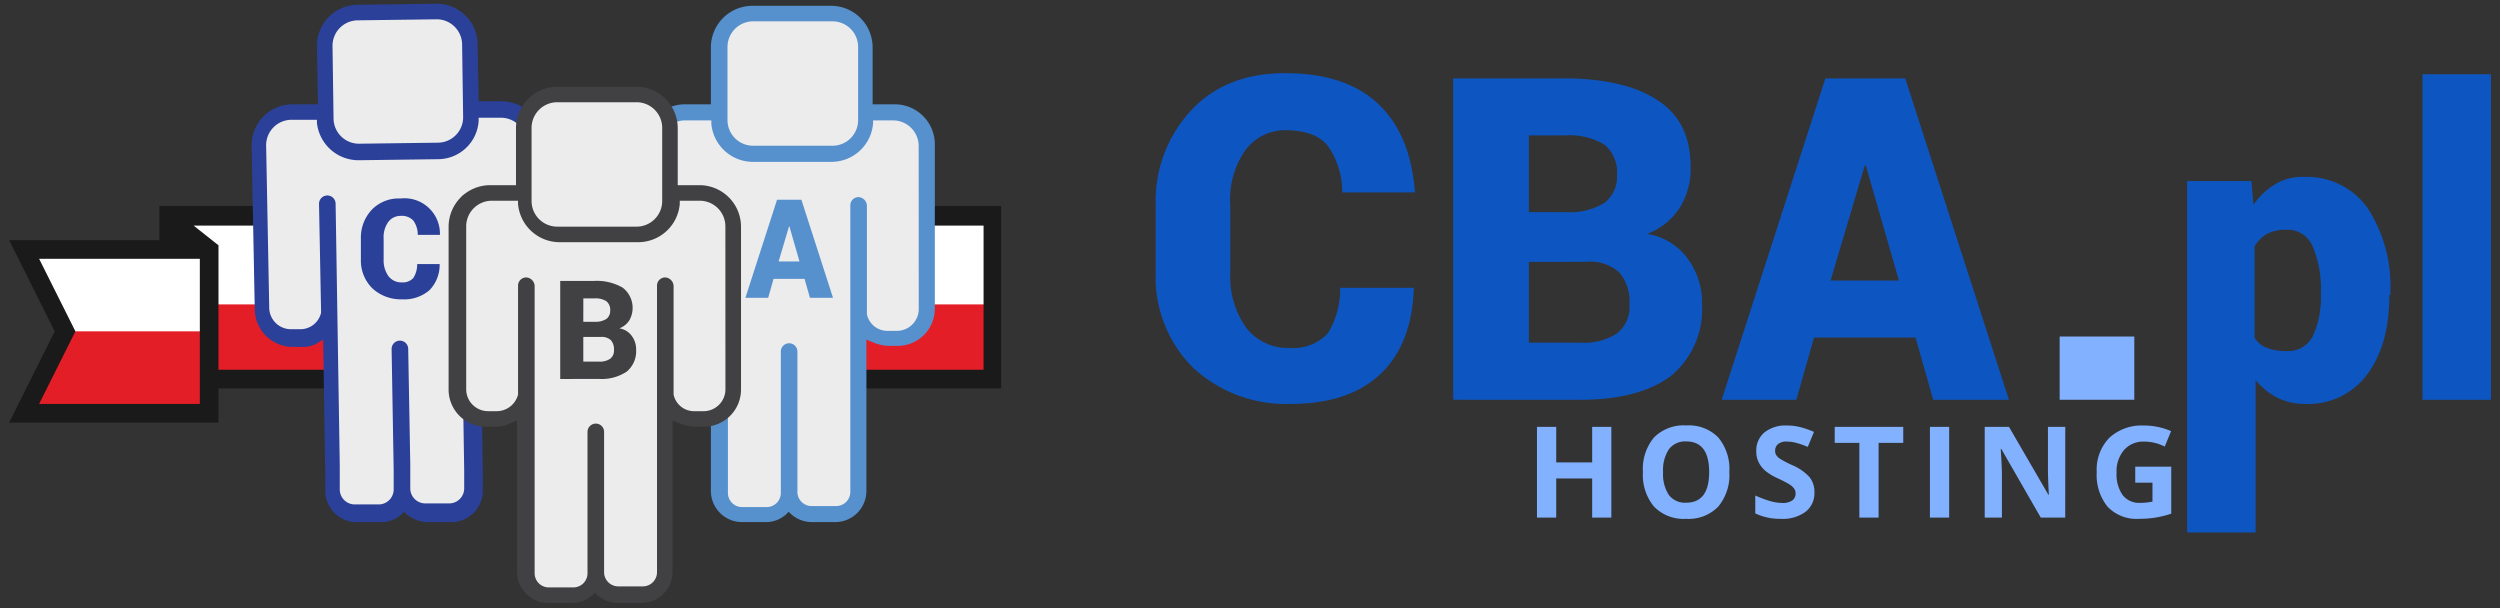
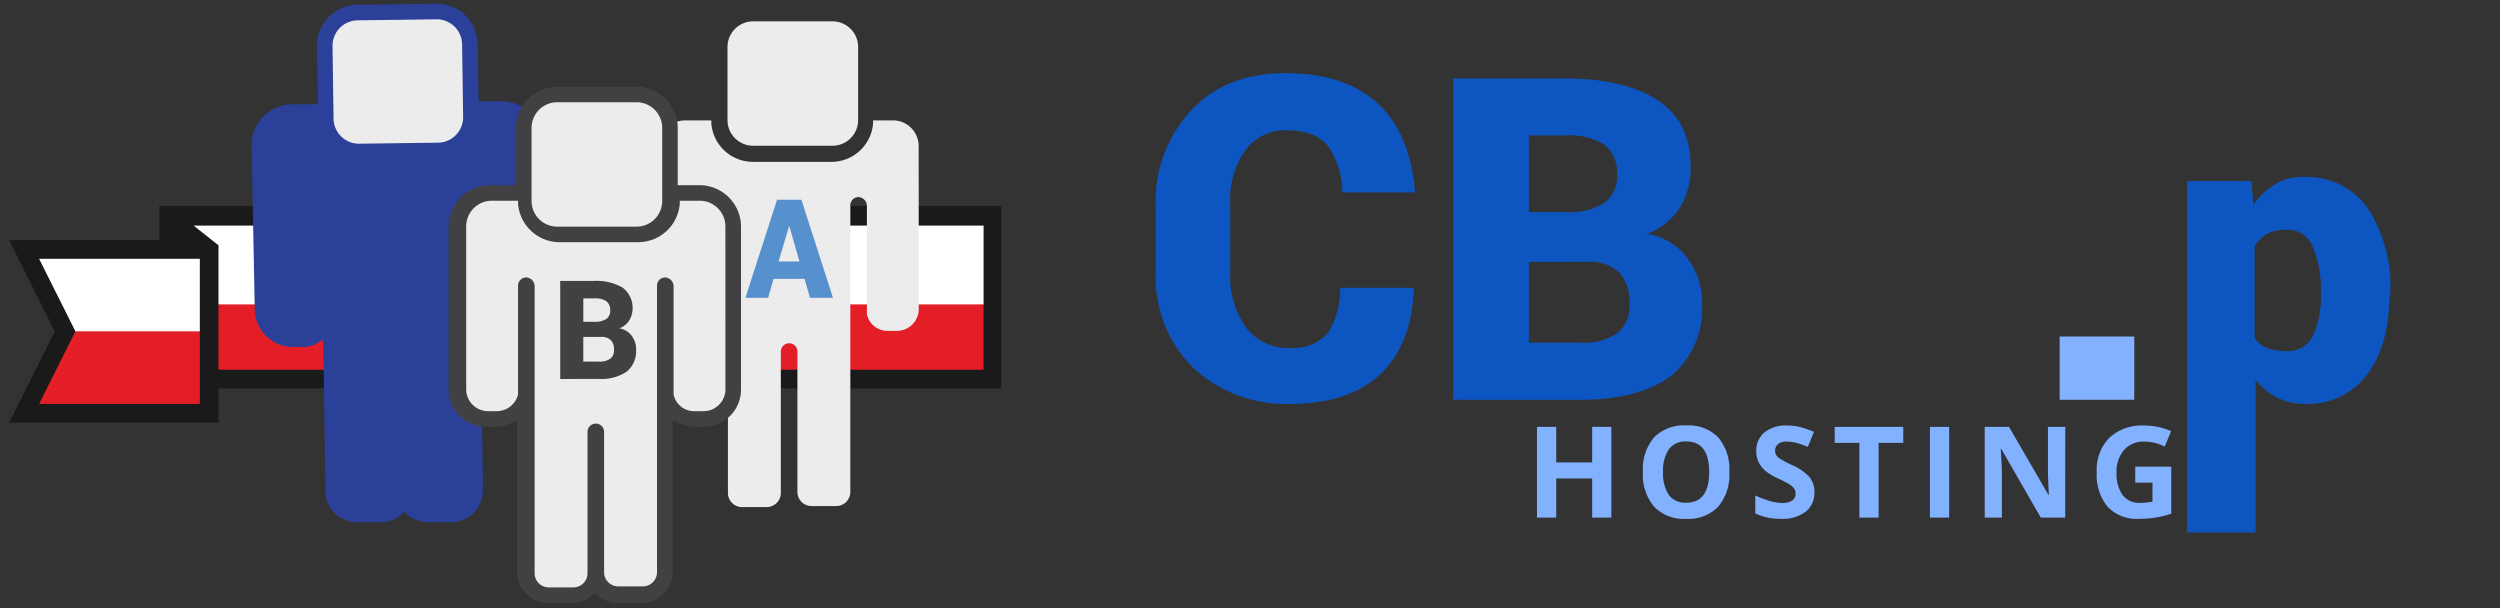
<svg xmlns="http://www.w3.org/2000/svg" width="275.31" height="66.99" viewBox="0 0 275.31 66.99">
  <rect x="0" y="0" width="275.31" height="66.99" fill="#333333" stroke="none" />
  <defs>
    <clipPath id="b">
      <rect width="275.31" height="66.99" />
    </clipPath>
  </defs>
  <g id="a" clip-path="url(#b)">
    <g transform="translate(1 0.409)">
      <rect width="88.9" height="17.622" transform="translate(19.131 23.598)" fill="#fff" />
      <path d="M24.958,204.857l4.757,10.372H45.89V204.857Z" transform="translate(-23.819 -177.77)" fill="#fff" />
      <path d="M44.242,219.908H28.648l-4.586,8.743h20.18Z" transform="translate(-22.171 -183.828)" fill="#e41e27" />
      <path d="M216.607,215.594v-8.069H130.224v8.069Z" transform="translate(-108.29 -174.412)" fill="#e41e27" />
      <path d="M78.518,382.054v3.767H61.964l5.023,10.047-5.023,10.046H85.025v-3.767H171.22V382.054Zm4.452,13.814v7.992h-17.7l4-7.992h0l-4-7.992h17.7Zm86.309-2.968v7.192H85.025v-13.7l-2.74-2.169h86.994Z" transform="translate(-61.964 -359.787)" fill="#1a1a1a" />
-       <path d="M466.932,273.9h-2.4v-6.279a4.58,4.58,0,0,0-4.567-4.567h-8.677a4.58,4.58,0,0,0-4.567,4.567V273.9h-2.854a4.58,4.58,0,0,0-4.567,4.567v17.924a4.093,4.093,0,0,0,4.11,4.11h.913a3.615,3.615,0,0,0,1.827-.457l.571-.228v14.841h0v1.827a3.435,3.435,0,0,0,3.425,3.425h2.626a3.271,3.271,0,0,0,2.512-1.142,3.459,3.459,0,0,0,2.512,1.142h2.626a3.435,3.435,0,0,0,3.425-3.425v-1.827h0V299.817l.571.228a4.787,4.787,0,0,0,1.827.457h1.027a4.093,4.093,0,0,0,4.11-4.11V278.468a4.413,4.413,0,0,0-4.452-4.567Z" transform="translate(-369.435 -262.823)" fill="#5691cd" />
      <path d="M489.247,275.158A2.826,2.826,0,0,1,492.1,272.3h8.677a2.826,2.826,0,0,1,2.854,2.854v7.992A2.826,2.826,0,0,1,500.777,286H492.1a2.826,2.826,0,0,1-2.854-2.854Z" transform="translate(-410.131 -270.359)" fill="#ececec" />
      <path d="M233.621,272.534h-2.4l-.114-6.279a4.51,4.51,0,0,0-4.681-4.452l-8.562.114a4.51,4.51,0,0,0-4.452,4.681l.114,6.279h-2.854a4.51,4.51,0,0,0-4.452,4.681l.342,17.924a4.191,4.191,0,0,0,4.224,4.11h1.027a2.973,2.973,0,0,0,1.712-.457l.571-.342.228,14.841h0v1.827a3.461,3.461,0,0,0,3.539,3.425h2.626A3.271,3.271,0,0,0,223,317.744a3.716,3.716,0,0,0,2.626,1.142h2.626a3.461,3.461,0,0,0,3.425-3.539V313.52h0l-.228-14.841.571.228a4.732,4.732,0,0,0,1.827.342h1.027a4.191,4.191,0,0,0,4.11-4.224l-.342-17.924a5.058,5.058,0,0,0-5.023-4.567Z" transform="translate(-179.507 -261.798)" fill="#2b4099" />
      <path d="M254.334,274.039a2.8,2.8,0,0,1,2.74-2.854l8.676-.114a2.8,2.8,0,0,1,2.854,2.74l.114,7.992a2.8,2.8,0,0,1-2.74,2.854l-8.677.114a2.8,2.8,0,0,1-2.854-2.74Z" transform="translate(-218.715 -269.354)" fill="#ececec" />
-       <path d="M243.871,350.2a2.391,2.391,0,0,1-2.283,2.4H240.56a2.33,2.33,0,0,1-2.283-1.712v-.114l-.228-11.873a.913.913,0,0,0-1.827,0l.457,29.569h0V370.4a1.659,1.659,0,0,1-1.6,1.712h-2.626a1.659,1.659,0,0,1-1.712-1.6v-2.74h0l-.228-12.672a.913.913,0,0,0-1.827,0l.228,13.357h0v2.055a1.659,1.659,0,0,1-1.6,1.712h-2.626a1.659,1.659,0,0,1-1.712-1.6v-2.74h0l-.457-28.77a.913.913,0,1,0-1.827,0l.228,11.987a2.333,2.333,0,0,1-2.283,1.827h-1.027a2.391,2.391,0,0,1-2.4-2.283l-.342-17.924a2.8,2.8,0,0,1,2.74-2.854h2.854v.342a4.607,4.607,0,0,0,4.681,4.11l8.677-.114a4.5,4.5,0,0,0,4.452-4.224v-.342h2.4a2.8,2.8,0,0,1,2.854,2.74Z" transform="translate(-186.56 -317.083)" fill="#ececec" />
      <path d="M477.4,351.966a2.411,2.411,0,0,1-2.4,2.4h-1.027a2.309,2.309,0,0,1-2.283-1.827V340.549a.982.982,0,0,0-.913-.913.9.9,0,0,0-.913.913v29.569h0v1.941a1.561,1.561,0,0,1-1.6,1.6h-2.626a1.561,1.561,0,0,1-1.6-1.6v-2.74h0V356.646a.913.913,0,0,0-1.827,0v13.471h0v2.055a1.561,1.561,0,0,1-1.6,1.6h-2.626a1.561,1.561,0,0,1-1.6-1.6v-2.74h0V340.549a.982.982,0,0,0-.913-.913.9.9,0,0,0-.913.913v11.987a2.434,2.434,0,0,1-2.283,1.827h-1.027a2.411,2.411,0,0,1-2.4-2.4V334.042a2.826,2.826,0,0,1,2.854-2.854h2.854v.342a4.6,4.6,0,0,0,4.567,4.224h8.677a4.6,4.6,0,0,0,4.567-4.224v-.342h2.169a2.826,2.826,0,0,1,2.854,2.854Z" transform="translate(-377.223 -318.339)" fill="#ececec" />
      <path d="M351.017,321.993h-2.4v-6.279a4.58,4.58,0,0,0-4.567-4.567h-8.677a4.58,4.58,0,0,0-4.567,4.567v6.279h-2.854a4.58,4.58,0,0,0-4.567,4.567v17.924a4.093,4.093,0,0,0,4.11,4.11h1.027a3.615,3.615,0,0,0,1.827-.457l.571-.228V362.75h0v1.827A3.435,3.435,0,0,0,334.349,368h2.626a3.271,3.271,0,0,0,2.512-1.142A3.459,3.459,0,0,0,342,368h2.626a3.435,3.435,0,0,0,3.425-3.425V362.75h0V347.909l.571.228a4.787,4.787,0,0,0,1.827.457h1.027a4.093,4.093,0,0,0,4.11-4.11V326.56A4.58,4.58,0,0,0,351.017,321.993Z" transform="translate(-274.983 -302.01)" fill="#414042" />
      <path d="M372.715,323.251a2.826,2.826,0,0,1,2.854-2.854h8.677a2.826,2.826,0,0,1,2.854,2.854v7.992a2.826,2.826,0,0,1-2.854,2.854h-8.677a2.826,2.826,0,0,1-2.854-2.854Z" transform="translate(-315.176 -309.547)" fill="#ececec" />
      <path d="M362.412,399.749a2.411,2.411,0,0,1-2.4,2.4h-1.027a2.309,2.309,0,0,1-2.283-1.827V388.333a.982.982,0,0,0-.913-.913.9.9,0,0,0-.913.913V417.9h0v1.941a1.561,1.561,0,0,1-1.6,1.6h-2.626a1.561,1.561,0,0,1-1.6-1.6V417.1h0V404.43a.913.913,0,1,0-1.827,0V417.9h0v2.055a1.561,1.561,0,0,1-1.6,1.6H343a1.561,1.561,0,0,1-1.6-1.6v-2.74h0V388.333a.982.982,0,0,0-.913-.913.9.9,0,0,0-.913.913V400.32a2.434,2.434,0,0,1-2.283,1.827h-1.027a2.411,2.411,0,0,1-2.4-2.4V381.826a2.826,2.826,0,0,1,2.854-2.854h2.854v.342a4.6,4.6,0,0,0,4.567,4.224h8.677a4.6,4.6,0,0,0,4.567-4.224v-.342h2.169a2.826,2.826,0,0,1,2.854,2.854Z" transform="translate(-283.524 -357.276)" fill="#ececec" />
      <path d="M772.318,326.65v.114c-.114,4.11-1.37,7.307-3.653,9.476s-5.594,3.311-9.932,3.311a15.028,15.028,0,0,1-10.732-4,14.1,14.1,0,0,1-4.11-10.5v-7.421a14.663,14.663,0,0,1,4-10.5c2.626-2.74,6.051-4,10.275-4q6.679,0,10.275,3.425c2.4,2.283,3.653,5.48,4,9.59v.114H764.44a8.843,8.843,0,0,0-1.6-5.137c-.913-1.142-2.512-1.712-4.681-1.712a5.416,5.416,0,0,0-4.452,2.283,9.393,9.393,0,0,0-1.6,5.937v7.535a9.637,9.637,0,0,0,1.712,5.937,5.748,5.748,0,0,0,4.795,2.283,5.176,5.176,0,0,0,4.224-1.6,9.108,9.108,0,0,0,1.37-5.023h8.106Z" transform="translate(-617.624 -295.479)" fill="#0d56c2" />
      <path d="M920.846,341.606V306.215h12.216c4.338,0,7.877.8,10.275,2.4,2.512,1.6,3.653,4.11,3.653,7.306a8.089,8.089,0,0,1-1.142,4.452,7.319,7.319,0,0,1-3.653,2.968,6.8,6.8,0,0,1,4.567,2.854,8.064,8.064,0,0,1,1.484,4.909,9.5,9.5,0,0,1-3.425,7.877c-2.283,1.712-5.594,2.626-9.932,2.626Zm8.334-20.664h4.11a7.206,7.206,0,0,0,4.224-1.027,3.608,3.608,0,0,0,1.37-3.082,3.916,3.916,0,0,0-1.37-3.311,7.363,7.363,0,0,0-4.338-1.027h-4Zm0,5.48v8.9h5.708a6.665,6.665,0,0,0,4-1.027,3.689,3.689,0,0,0,1.37-3.2,4.9,4.9,0,0,0-1.142-3.539,4.844,4.844,0,0,0-3.653-1.142Z" transform="translate(-761.814 -297.991)" fill="#0d56c2" />
-       <path d="M1101.886,334.756H1090.7l-1.941,6.85h-8.22l11.417-35.391h8.791l11.417,35.391h-8.334Zm-9.362-6.279h7.535l-3.653-12.672h-.114Z" transform="translate(-891.937 -297.991)" fill="#0d56c2" />
      <path d="M1289.76,466.705h-8.22v-6.964h8.22Z" transform="translate(-1055.722 -423.09)" fill="#82b1ff" />
      <path d="M1379.641,377.805c0,3.653-.8,6.507-2.4,8.677a8.041,8.041,0,0,1-6.85,3.311,6.8,6.8,0,0,1-3.082-.685,7.813,7.813,0,0,1-2.4-1.941v16.782h-7.535v-38.7h7.078l.228,2.626a7.567,7.567,0,0,1,2.4-2.283,5.792,5.792,0,0,1,3.2-.8,8.2,8.2,0,0,1,6.964,3.425,15.728,15.728,0,0,1,2.512,9.133v.457Zm-7.535-.457a11.762,11.762,0,0,0-.913-4.909,2.949,2.949,0,0,0-2.854-1.827,4.346,4.346,0,0,0-2.169.457,3.935,3.935,0,0,0-1.37,1.37v10.046a2.666,2.666,0,0,0,1.37,1.142,5.755,5.755,0,0,0,2.169.342,3.008,3.008,0,0,0,2.854-1.6,10.108,10.108,0,0,0,.913-4.567Z" transform="translate(-1117.518 -345.72)" fill="#0d56c2" />
-       <path d="M1504.877,339.6h-7.535V303.749h7.535Z" transform="translate(-1231.566 -295.981)" fill="#0d56c2" />
      <path d="M9.447,0H7.335V-4.313H3.377V0H1.258V-9.994H3.377v3.917H7.335V-9.994H9.447ZM22.441-5.011A5.423,5.423,0,0,1,21.211-1.2,4.562,4.562,0,0,1,17.683.137,4.562,4.562,0,0,1,14.156-1.2a5.444,5.444,0,0,1-1.23-3.828,5.37,5.37,0,0,1,1.234-3.811A4.614,4.614,0,0,1,17.7-10.151a4.55,4.55,0,0,1,3.524,1.326A5.437,5.437,0,0,1,22.441-5.011Zm-7.294,0a4.175,4.175,0,0,0,.636,2.522,2.224,2.224,0,0,0,1.9.848q2.536,0,2.536-3.37T17.7-8.388a2.24,2.24,0,0,0-1.907.851A4.157,4.157,0,0,0,15.147-5.011ZM31.812-2.775a2.583,2.583,0,0,1-.974,2.133,4.232,4.232,0,0,1-2.71.779,6.366,6.366,0,0,1-2.83-.6V-2.434a11.663,11.663,0,0,0,1.712.636,5.067,5.067,0,0,0,1.282.185,1.822,1.822,0,0,0,1.07-.267.912.912,0,0,0,.373-.793A.875.875,0,0,0,29.57-3.2a1.836,1.836,0,0,0-.482-.441,12.4,12.4,0,0,0-1.3-.677,6.14,6.14,0,0,1-1.374-.827,3.105,3.105,0,0,1-.731-.923,2.634,2.634,0,0,1-.273-1.23,2.583,2.583,0,0,1,.9-2.085,3.735,3.735,0,0,1,2.485-.759,5.868,5.868,0,0,1,1.487.185,10.22,10.22,0,0,1,1.48.52L31.08-7.786a10,10,0,0,0-1.323-.458,4.258,4.258,0,0,0-1.029-.13,1.362,1.362,0,0,0-.923.28.925.925,0,0,0-.321.731.905.905,0,0,0,.13.489,1.428,1.428,0,0,0,.414.4,12.787,12.787,0,0,0,1.343.7,5.345,5.345,0,0,1,1.921,1.343A2.622,2.622,0,0,1,31.812-2.775ZM38.879,0H36.76V-8.23H34.046V-9.994h7.547V-8.23H38.879Zm5.652,0V-9.994H46.65V0Zm14.9,0H56.738L52.391-7.561h-.062q.13,2,.13,2.857V0H50.565V-9.994h2.673l4.341,7.485h.048q-.1-1.948-.1-2.755v-4.73h1.907Zm7.71-5.612h3.965V-.431A11.178,11.178,0,0,1,69.291.01a11.822,11.822,0,0,1-1.74.126A4.4,4.4,0,0,1,64.1-1.193,5.531,5.531,0,0,1,62.9-5.011a5.035,5.035,0,0,1,1.384-3.773,5.256,5.256,0,0,1,3.838-1.354,7.427,7.427,0,0,1,2.967.615l-.7,1.7a5.029,5.029,0,0,0-2.276-.547,2.811,2.811,0,0,0-2.2.923,3.58,3.58,0,0,0-.827,2.481,3.986,3.986,0,0,0,.667,2.485,2.306,2.306,0,0,0,1.938.858,6.855,6.855,0,0,0,1.347-.137V-3.849H67.141Z" transform="translate(167 56.591)" fill="#82b1ff" />
      <path d="M279.868,384.773v.035a3.988,3.988,0,0,1-1.114,2.891,4.24,4.24,0,0,1-3.03,1.01,4.584,4.584,0,0,1-3.274-1.219,4.3,4.3,0,0,1-1.254-3.2v-2.264a4.473,4.473,0,0,1,1.219-3.2,4.12,4.12,0,0,1,3.134-1.219,3.907,3.907,0,0,1,4.353,3.97v.035h-2.438a2.7,2.7,0,0,0-.488-1.567,1.745,1.745,0,0,0-1.428-.522,1.652,1.652,0,0,0-1.358.7,2.866,2.866,0,0,0-.488,1.811v2.3a2.94,2.94,0,0,0,.522,1.811,1.753,1.753,0,0,0,1.463.7,1.579,1.579,0,0,0,1.289-.488,2.779,2.779,0,0,0,.418-1.532h2.473Z" transform="translate(-232.454 -356.157)" fill="#2b4099" />
      <path d="M389.755,437.477v-10.8h3.726a5.717,5.717,0,0,1,3.134.731,2.8,2.8,0,0,1,.766,3.587,2.233,2.233,0,0,1-1.114.906,2.075,2.075,0,0,1,1.393.871,2.46,2.46,0,0,1,.453,1.5,2.9,2.9,0,0,1-1.045,2.4,4.986,4.986,0,0,1-3.03.8Zm2.542-6.3h1.254a2.2,2.2,0,0,0,1.289-.313,1.1,1.1,0,0,0,.418-.94,1.2,1.2,0,0,0-.418-1.01,2.246,2.246,0,0,0-1.323-.313H392.3Zm0,1.672v2.716h1.741a2.033,2.033,0,0,0,1.219-.313,1.125,1.125,0,0,0,.418-.975,1.5,1.5,0,0,0-.348-1.08,1.478,1.478,0,0,0-1.114-.348Z" transform="translate(-329.061 -396.151)" fill="#414042" />
      <path d="M506.407,387.113h-3.413l-.592,2.09h-2.508l3.483-10.8h2.682l3.483,10.8H507Zm-2.856-1.915h2.3l-1.114-3.866H504.7Z" transform="translate(-418.807 -356.815)" fill="#5691cd" />
    </g>
  </g>
</svg>